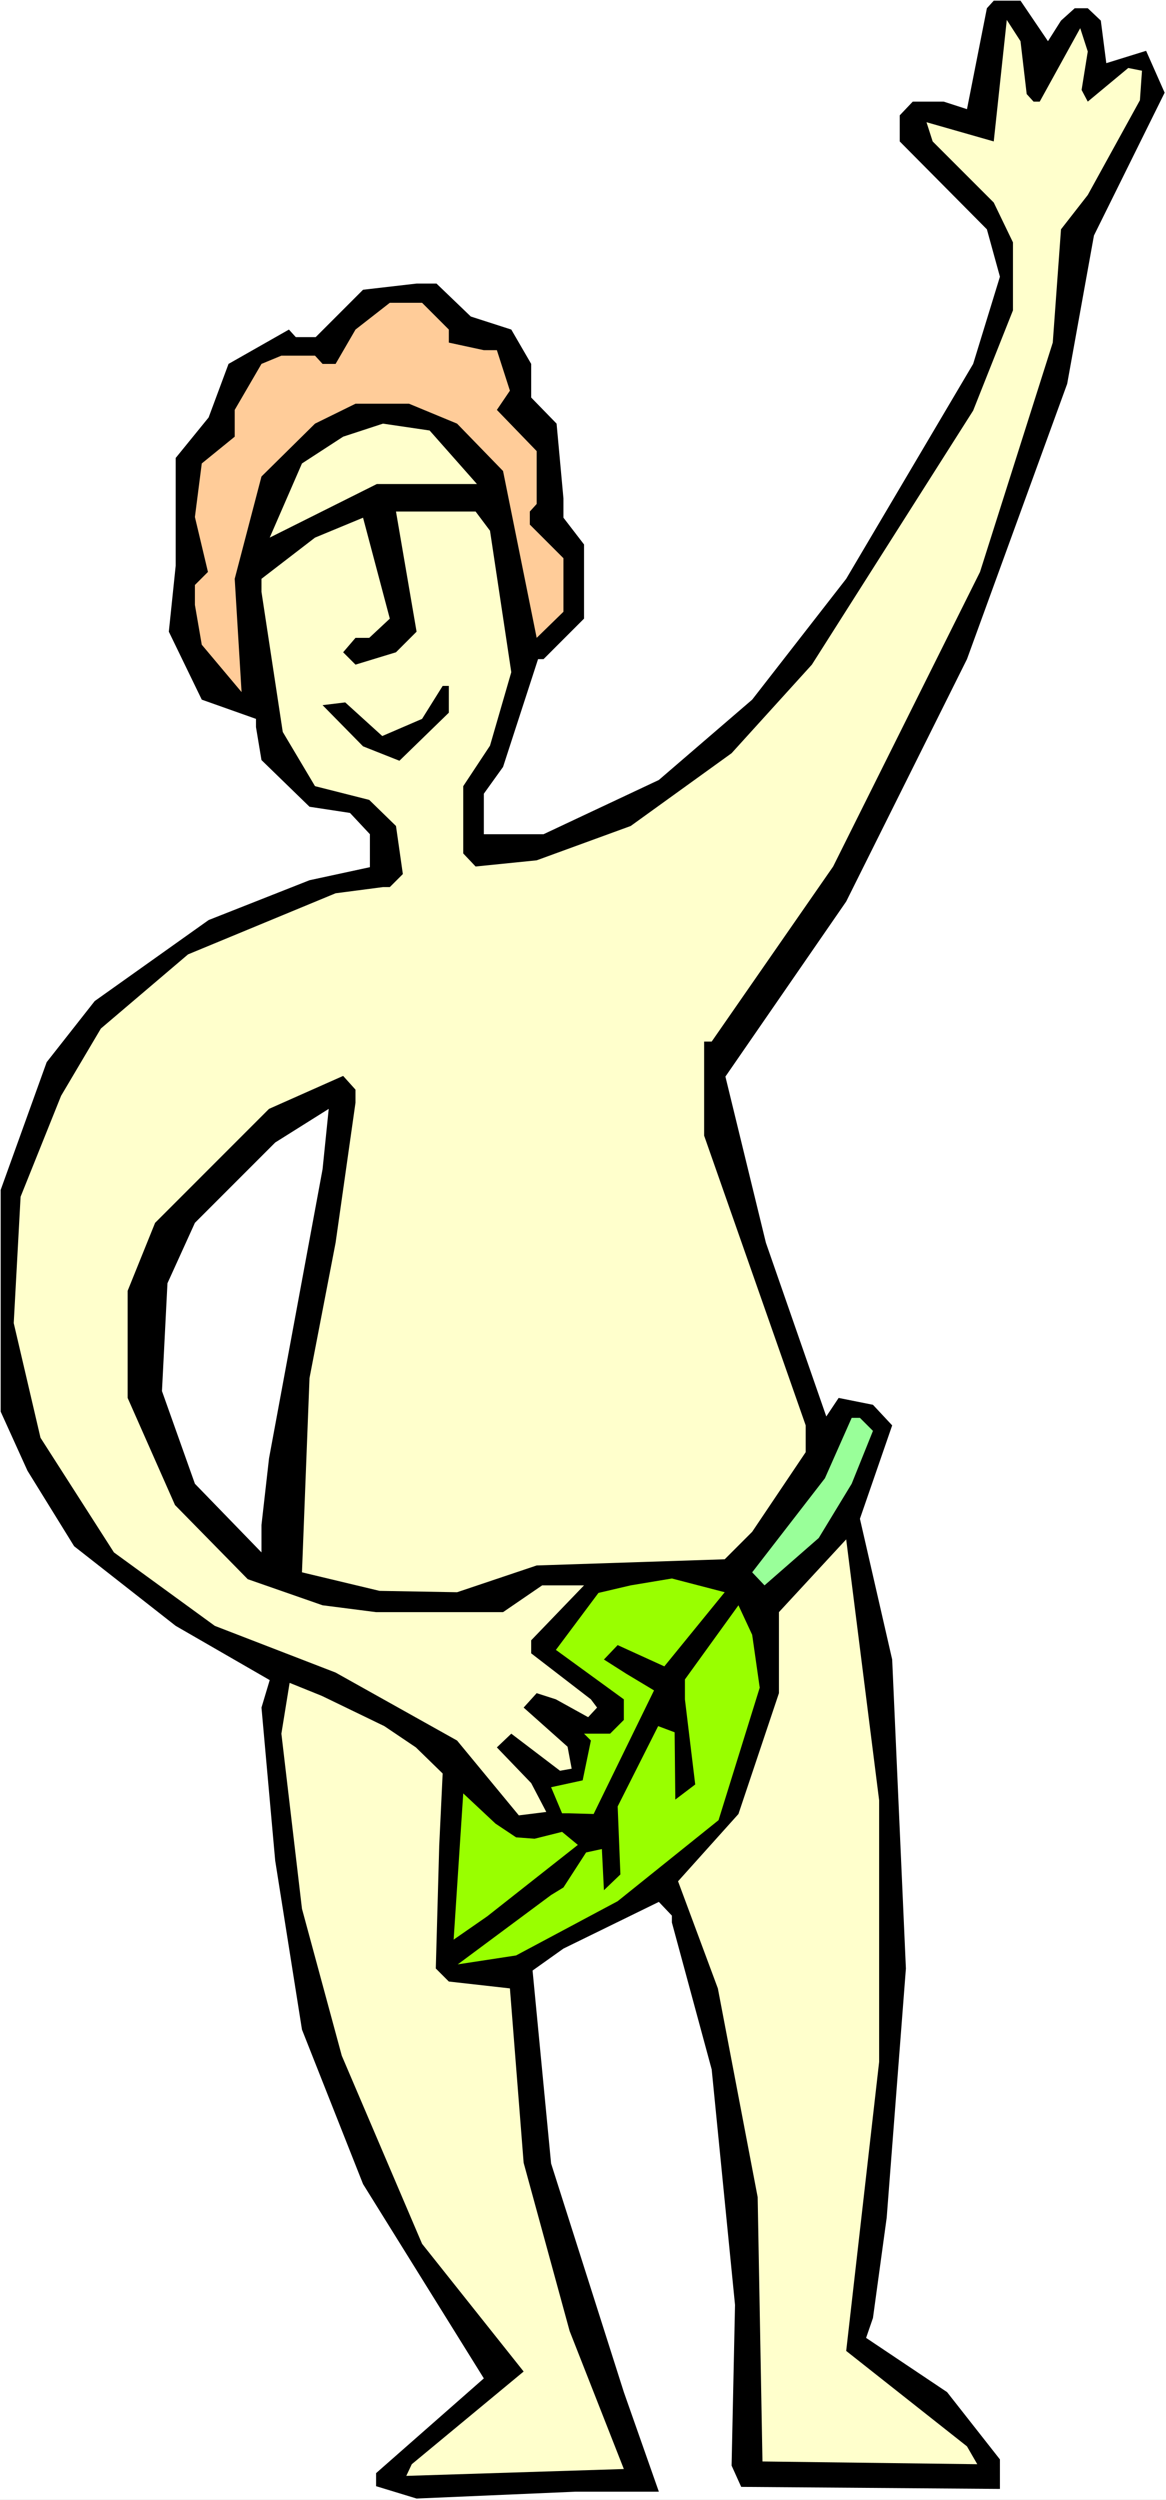
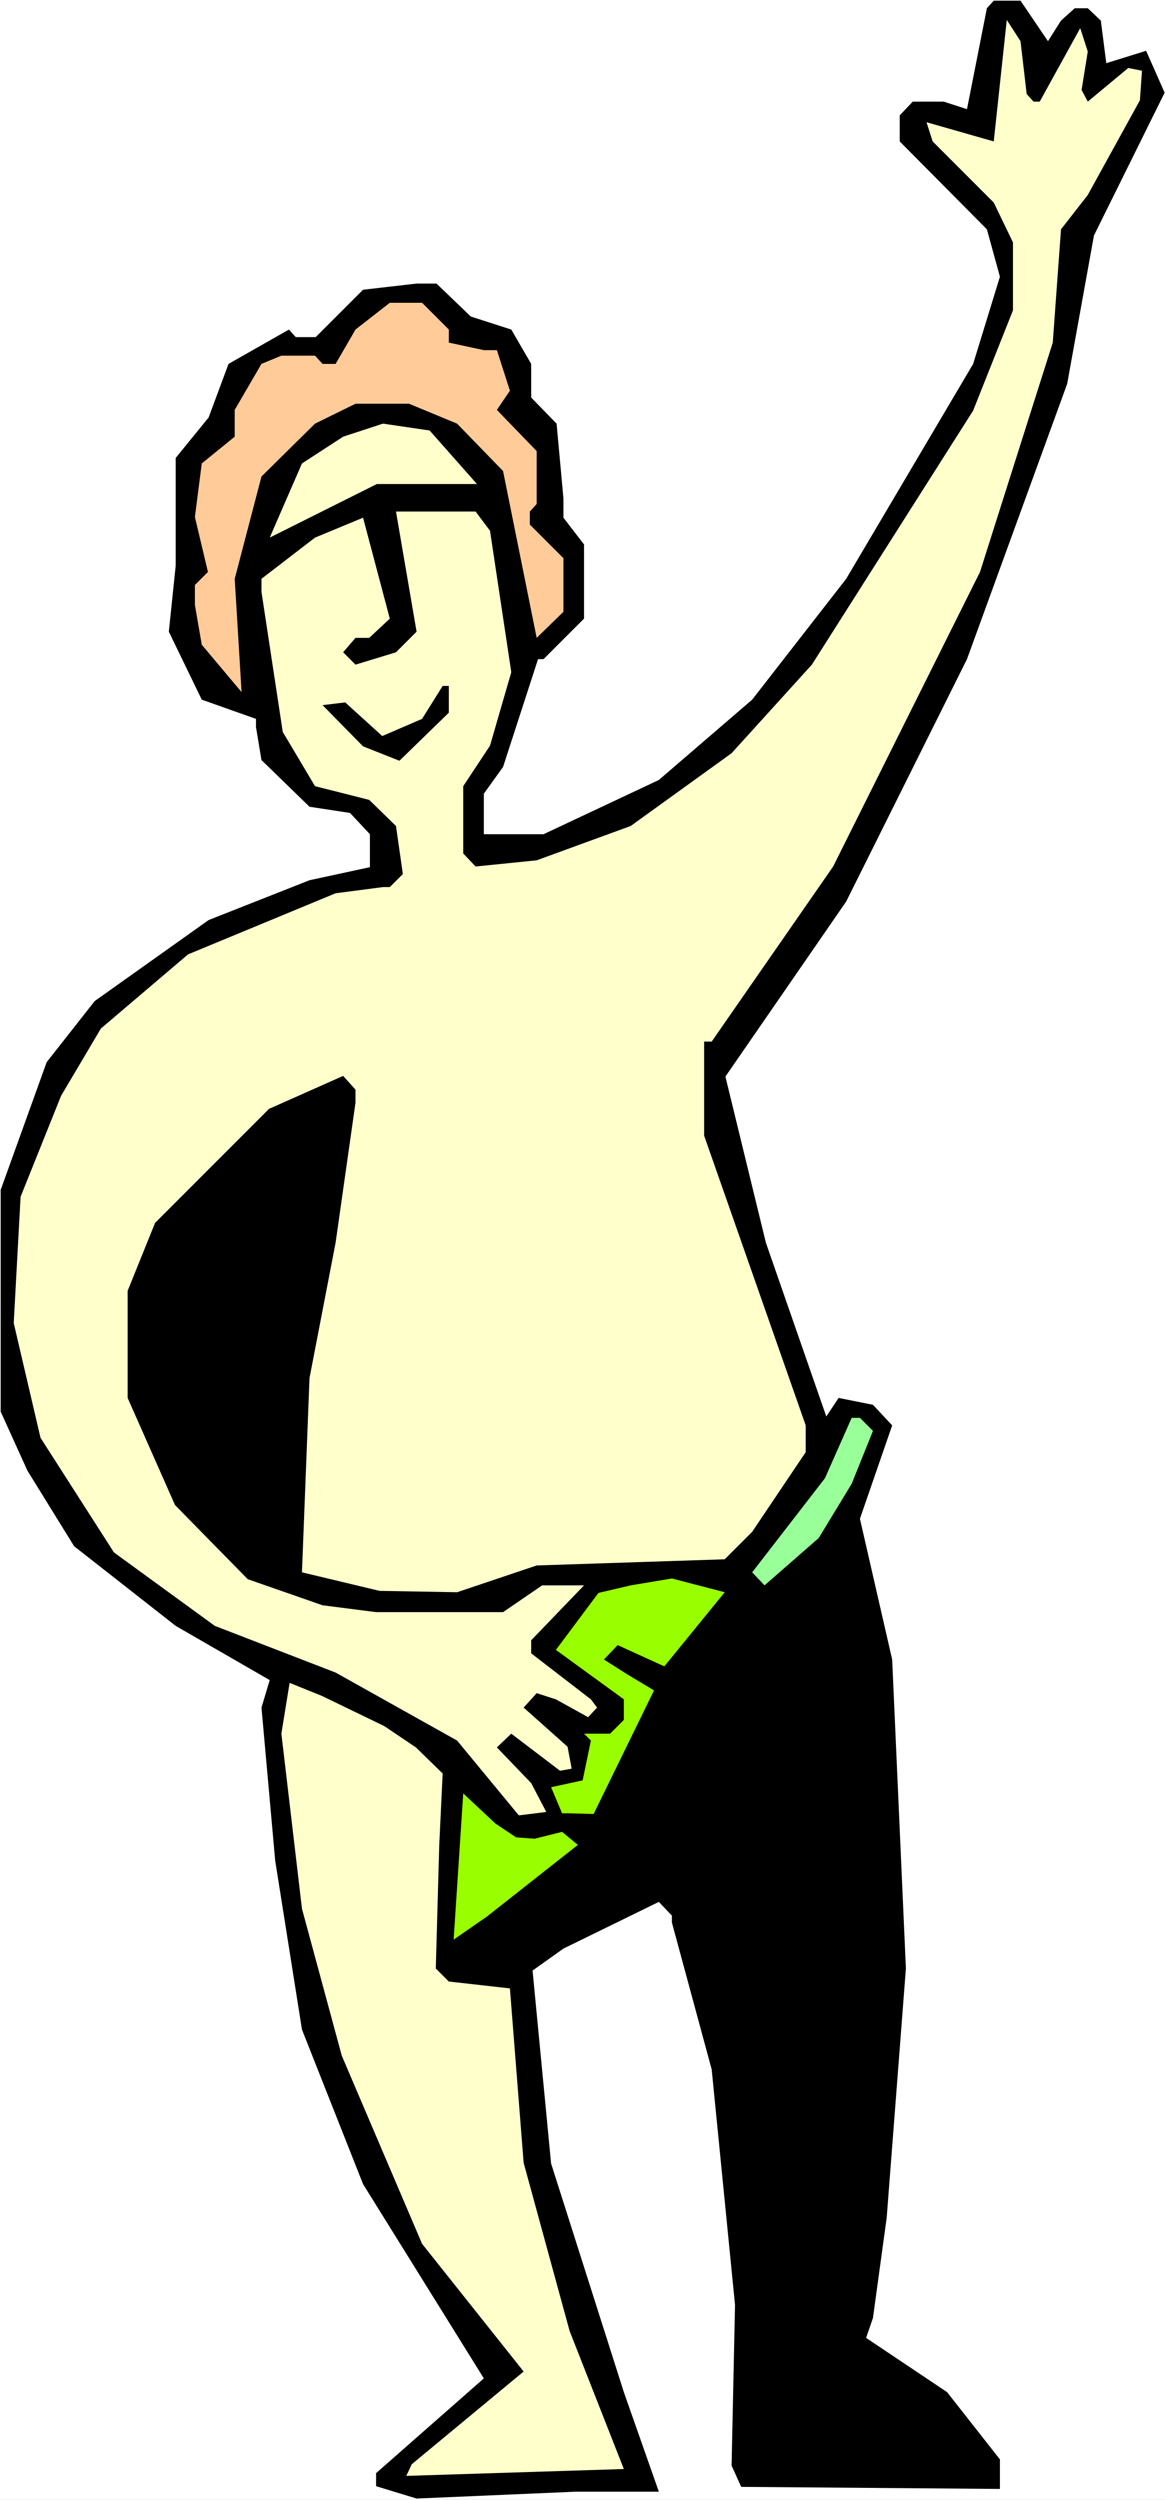
<svg xmlns="http://www.w3.org/2000/svg" xmlns:ns1="http://sodipodi.sourceforge.net/DTD/sodipodi-0.dtd" xmlns:ns2="http://www.inkscape.org/namespaces/inkscape" version="1.0" width="72.636mm" height="155.668mm" id="svg13" ns1:docname="Adam.wmf">
  <rect width="100%" height="100%" fill="#808080" stroke="none" />
  <ns1:namedview id="namedview13" pagecolor="#ffffff" bordercolor="#000000" borderopacity="0.25" ns2:showpageshadow="2" ns2:pageopacity="0.0" ns2:pagecheckerboard="0" ns2:deskcolor="#d1d1d1" ns2:document-units="mm" />
  <defs id="defs1">
    <pattern id="WMFhbasepattern" patternUnits="userSpaceOnUse" width="6" height="6" x="0" y="0" />
  </defs>
  <path style="fill:#ffffff;fill-opacity:1;fill-rule:evenodd;stroke:none" d="M 0,588.353 H 274.531 V 0 H 0 Z" id="path1" />
  <path style="fill:#000000;fill-opacity:1;fill-rule:evenodd;stroke:none" d="m 246.739,9.695 3.07,-4.848 3.232,-2.909 h 3.07 l 3.07,2.909 1.293,10.019 9.372,-2.909 4.363,9.857 -16.643,33.611 -6.302,34.904 -23.591,64.798 -28.439,57.042 -28.439,41.206 9.533,39.105 14.219,40.883 2.909,-4.363 8.079,1.616 4.524,4.848 -7.594,21.976 7.594,33.126 3.232,72.716 -4.524,58.658 -3.232,23.592 -1.616,4.686 19.067,12.766 12.442,15.836 v 6.948 l -60.917,-0.485 -2.262,-5.009 0.808,-37.812 -5.494,-55.426 -9.372,-34.581 v -1.616 l -3.07,-3.232 -22.46,10.988 -7.271,5.171 4.363,45.407 17.128,53.81 8.241,23.431 h -19.552 l -37.488,1.616 -9.533,-2.909 v -3.07 L 113.917,559.752 85.478,514.021 71.097,477.663 64.795,437.912 61.564,401.877 63.503,395.413 41.366,382.648 17.451,363.903 6.463,346.128 0.162,332.231 v -52.194 l 10.826,-30.056 11.311,-14.382 26.823,-19.068 23.753,-9.372 14.219,-3.07 v -7.756 l -4.686,-5.009 -9.533,-1.454 -11.311,-10.988 -1.293,-7.756 v -1.939 l -12.765,-4.525 -7.756,-15.998 1.616,-15.513 v -25.37 l 7.756,-9.534 4.686,-12.604 14.219,-8.08 1.616,1.778 h 4.686 L 85.478,68.191 98.082,66.737 h 4.686 l 8.079,7.756 9.533,3.07 4.686,8.08 v 7.918 l 5.979,6.14 1.616,17.613 v 4.525 l 4.848,6.302 v 17.452 l -9.533,9.534 h -1.293 l -8.241,25.37 -4.524,6.302 v 9.534 h 14.058 l 27.146,-12.766 21.975,-18.906 22.137,-28.44 29.893,-50.578 6.302,-20.522 -3.07,-11.15 -20.521,-20.684 v -6.14 l 3.07,-3.232 h 7.271 l 5.494,1.778 4.686,-23.754 1.616,-1.778 h 6.302 z" id="path2" />
  <path style="fill:#ffffcc;fill-opacity:1;fill-rule:evenodd;stroke:none" d="m 241.73,22.138 1.616,1.778 H 244.8 l 9.533,-17.29 1.777,5.494 -1.454,9.049 1.454,2.747 9.533,-7.918 3.232,0.646 -0.485,6.948 -12.28,22.3 -6.302,8.08 -1.939,26.663 -17.128,53.971 -34.579,69.323 -28.6,41.206 h -1.777 v 22.138 l 23.914,68.191 v 6.302 l -12.604,18.745 -6.463,6.464 -44.274,1.454 -18.744,6.302 -18.259,-0.323 -18.259,-4.363 1.777,-45.73 6.14,-31.833 4.686,-32.965 v -3.07 l -2.909,-3.232 -17.451,7.756 -26.823,26.824 -6.463,15.998 v 25.208 l 11.149,25.208 17.128,17.452 17.613,6.14 12.604,1.616 h 29.893 l 9.21,-6.302 h 9.857 l -12.442,12.927 v 3.07 l 14.058,10.827 1.454,1.939 -2.101,2.262 -7.594,-4.201 -4.524,-1.454 -3.07,3.393 10.341,9.211 0.97,5.171 -2.747,0.485 -11.472,-8.726 -3.393,3.232 8.079,8.403 3.555,6.787 -6.463,0.808 L 107.615,409.633 79.015,393.636 50.576,382.648 26.823,365.358 9.533,338.372 3.232,311.386 4.848,281.653 14.381,257.899 23.753,242.063 44.274,224.612 79.015,210.23 90.164,208.776 h 1.616 l 3.07,-3.07 -1.616,-11.311 -6.302,-6.14 -12.765,-3.232 -7.594,-12.766 -5.009,-32.965 v -3.07 l 12.604,-9.695 11.311,-4.686 6.302,23.754 -4.848,4.525 h -3.232 l -2.909,3.393 2.909,2.909 9.533,-2.909 4.848,-4.848 -4.848,-28.278 h 18.744 l 3.393,4.525 5.009,33.288 -5.009,17.29 -6.302,9.534 v 15.836 l 2.909,3.07 14.381,-1.454 22.137,-8.08 23.753,-17.129 18.905,-20.845 37.972,-59.789 9.372,-23.592 v -15.998 l -4.524,-9.372 -14.381,-14.382 -1.454,-4.525 15.835,4.525 3.07,-28.602 3.232,5.009 z" id="path3" />
  <path style="fill:#ffcc99;fill-opacity:1;fill-rule:evenodd;stroke:none" d="m 105.676,77.564 v 3.07 l 8.241,1.778 h 3.07 l 3.07,9.534 -3.07,4.525 9.372,9.695 v 12.443 l -1.616,1.778 v 3.07 l 7.918,7.918 v 12.604 l -6.302,6.14 -7.918,-39.267 L 107.615,99.702 96.304,95.016 H 83.701 l -9.533,4.686 -12.604,12.443 -6.302,24.077 1.616,26.663 -9.372,-11.15 -1.616,-9.372 v -4.686 L 48.96,134.605 45.89,121.678 47.506,109.074 l 7.756,-6.302 v -6.302 l 6.302,-10.827 4.686,-1.939 h 7.918 l 1.777,1.939 h 3.07 l 4.686,-8.08 8.079,-6.302 h 7.594 z" id="path4" />
  <path style="fill:#ffffcc;fill-opacity:1;fill-rule:evenodd;stroke:none" d="M 112.301,113.922 H 88.71 l -25.207,12.604 7.594,-17.452 9.695,-6.302 9.372,-3.07 10.988,1.616 z" id="path5" />
  <path style="fill:#000000;fill-opacity:1;fill-rule:evenodd;stroke:none" d="m 105.676,167.732 -11.634,11.311 -8.564,-3.393 -9.533,-9.695 5.332,-0.646 8.726,7.918 9.372,-4.04 4.848,-7.756 h 1.454 z" id="path6" />
-   <path style="fill:#ffffff;fill-opacity:1;fill-rule:evenodd;stroke:none" d="m 63.341,343.22 -1.777,15.674 v 6.464 l -15.674,-16.159 -7.756,-21.815 1.293,-25.37 6.463,-14.22 18.905,-18.906 12.604,-7.918 -1.454,14.22 z" id="path7" />
  <path style="fill:#99ff99;fill-opacity:1;fill-rule:evenodd;stroke:none" d="m 205.535,336.756 -5.009,12.443 -7.756,12.766 -12.765,11.15 -2.909,-3.07 17.128,-22.138 6.302,-14.22 h 1.939 z" id="path8" />
-   <path style="fill:#ffffcc;fill-opacity:1;fill-rule:evenodd;stroke:none" d="m 206.989,485.258 -7.756,68.03 28.439,22.461 2.424,4.201 -50.576,-0.646 -1.131,-62.213 -9.372,-49.124 -9.372,-25.208 14.219,-15.836 9.533,-28.44 v -19.068 l 15.835,-17.129 7.756,61.405 z" id="path9" />
  <path style="fill:#99ff00;fill-opacity:1;fill-rule:evenodd;stroke:none" d="m 156.413,392.182 -10.988,-5.009 -3.232,3.393 5.332,3.393 6.463,3.878 -14.219,29.086 -5.655,-0.162 h -1.777 l -2.585,-6.14 7.433,-1.616 1.939,-9.372 -1.616,-1.616 h 6.14 l 3.232,-3.232 v -4.848 l -15.997,-11.635 10.018,-13.412 7.594,-1.778 9.695,-1.616 12.442,3.232 z" id="path10" />
-   <path style="fill:#99ff00;fill-opacity:1;fill-rule:evenodd;stroke:none" d="m 178.874,397.191 -9.695,31.187 -23.753,19.068 -23.914,12.766 -13.735,2.101 21.975,-16.321 2.909,-1.778 5.332,-8.241 3.716,-0.808 0.485,9.695 3.878,-3.717 -0.646,-15.998 9.533,-18.906 3.878,1.454 0.162,15.836 4.686,-3.555 -2.424,-20.037 v -4.686 l 12.604,-17.452 3.232,6.948 z" id="path11" />
  <path style="fill:#ffffcc;fill-opacity:1;fill-rule:evenodd;stroke:none" d="m 90.487,406.24 7.433,5.009 6.302,6.14 -0.808,16.967 -0.808,28.925 3.07,3.07 14.381,1.616 3.232,41.044 10.826,39.59 12.765,32.48 -51.222,1.616 1.293,-2.747 26.338,-21.815 -23.914,-30.056 -18.905,-44.276 -9.372,-34.581 -4.848,-41.206 1.939,-11.958 7.594,3.07 z" id="path12" />
  <path style="fill:#99ff00;fill-opacity:1;fill-rule:evenodd;stroke:none" d="m 121.511,432.418 4.363,0.323 6.463,-1.616 3.716,3.07 -21.329,16.805 -7.918,5.494 2.262,-34.419 7.594,7.11 z" id="path13" />
</svg>